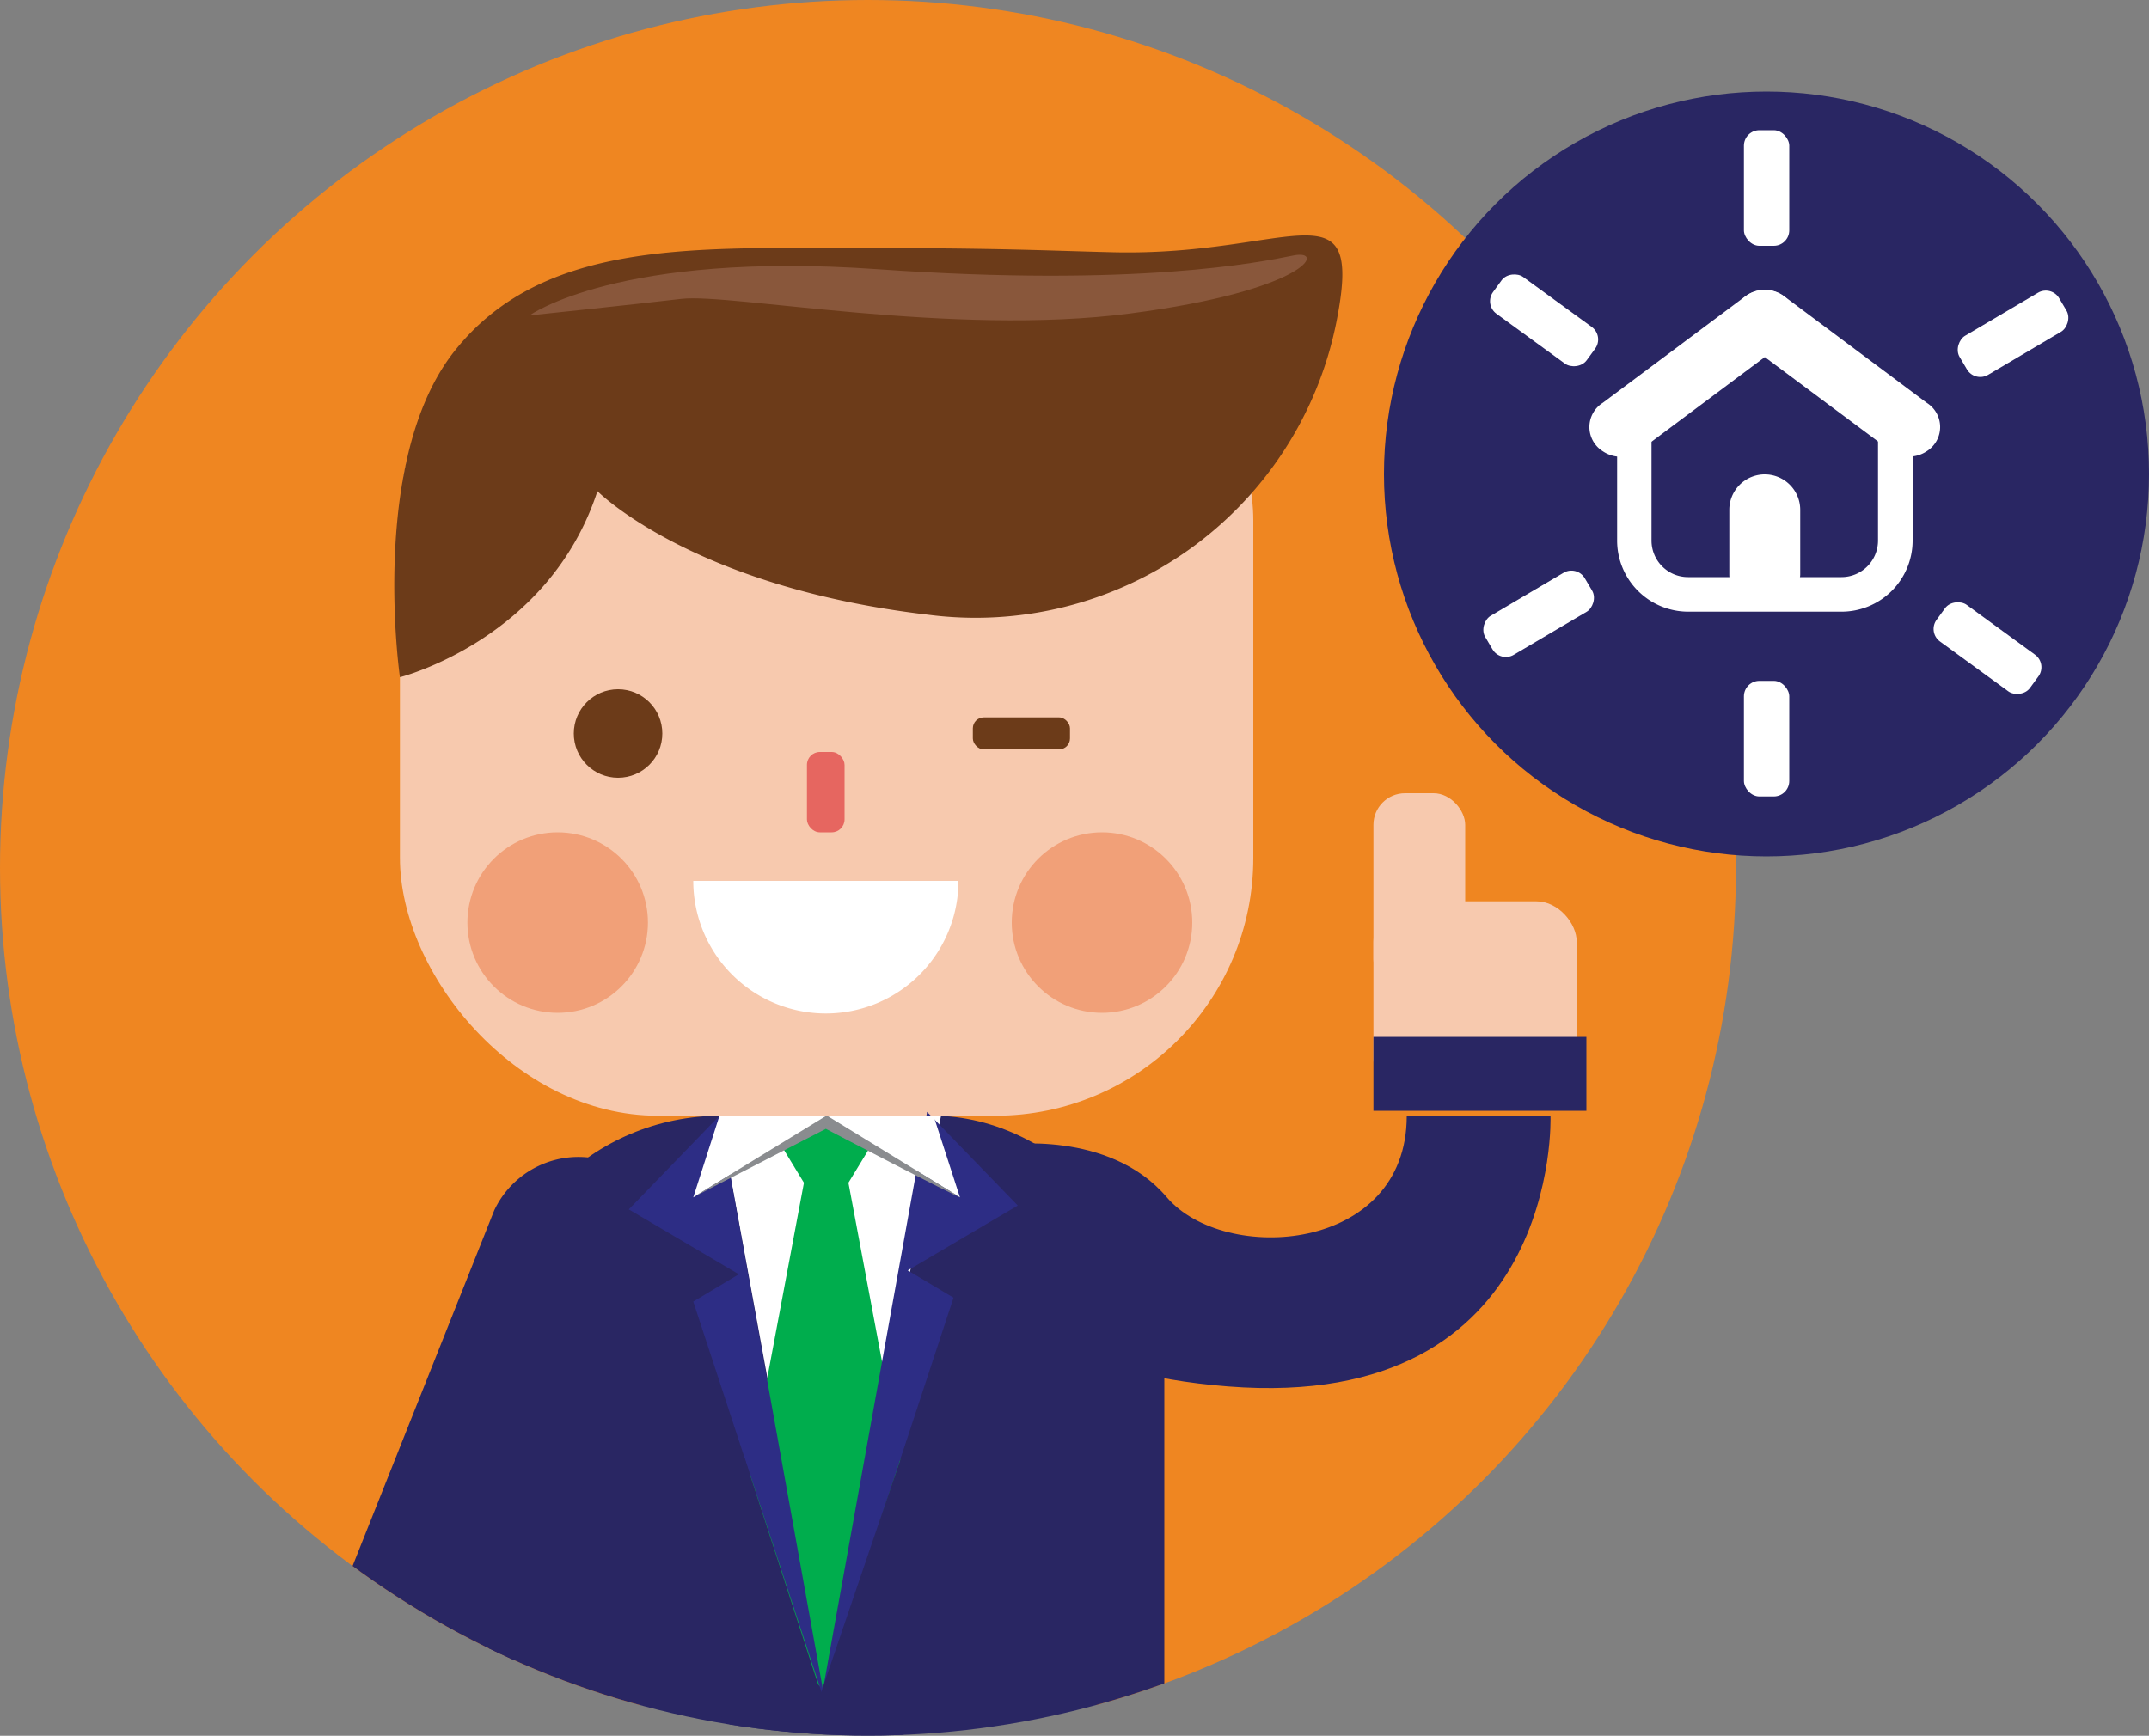
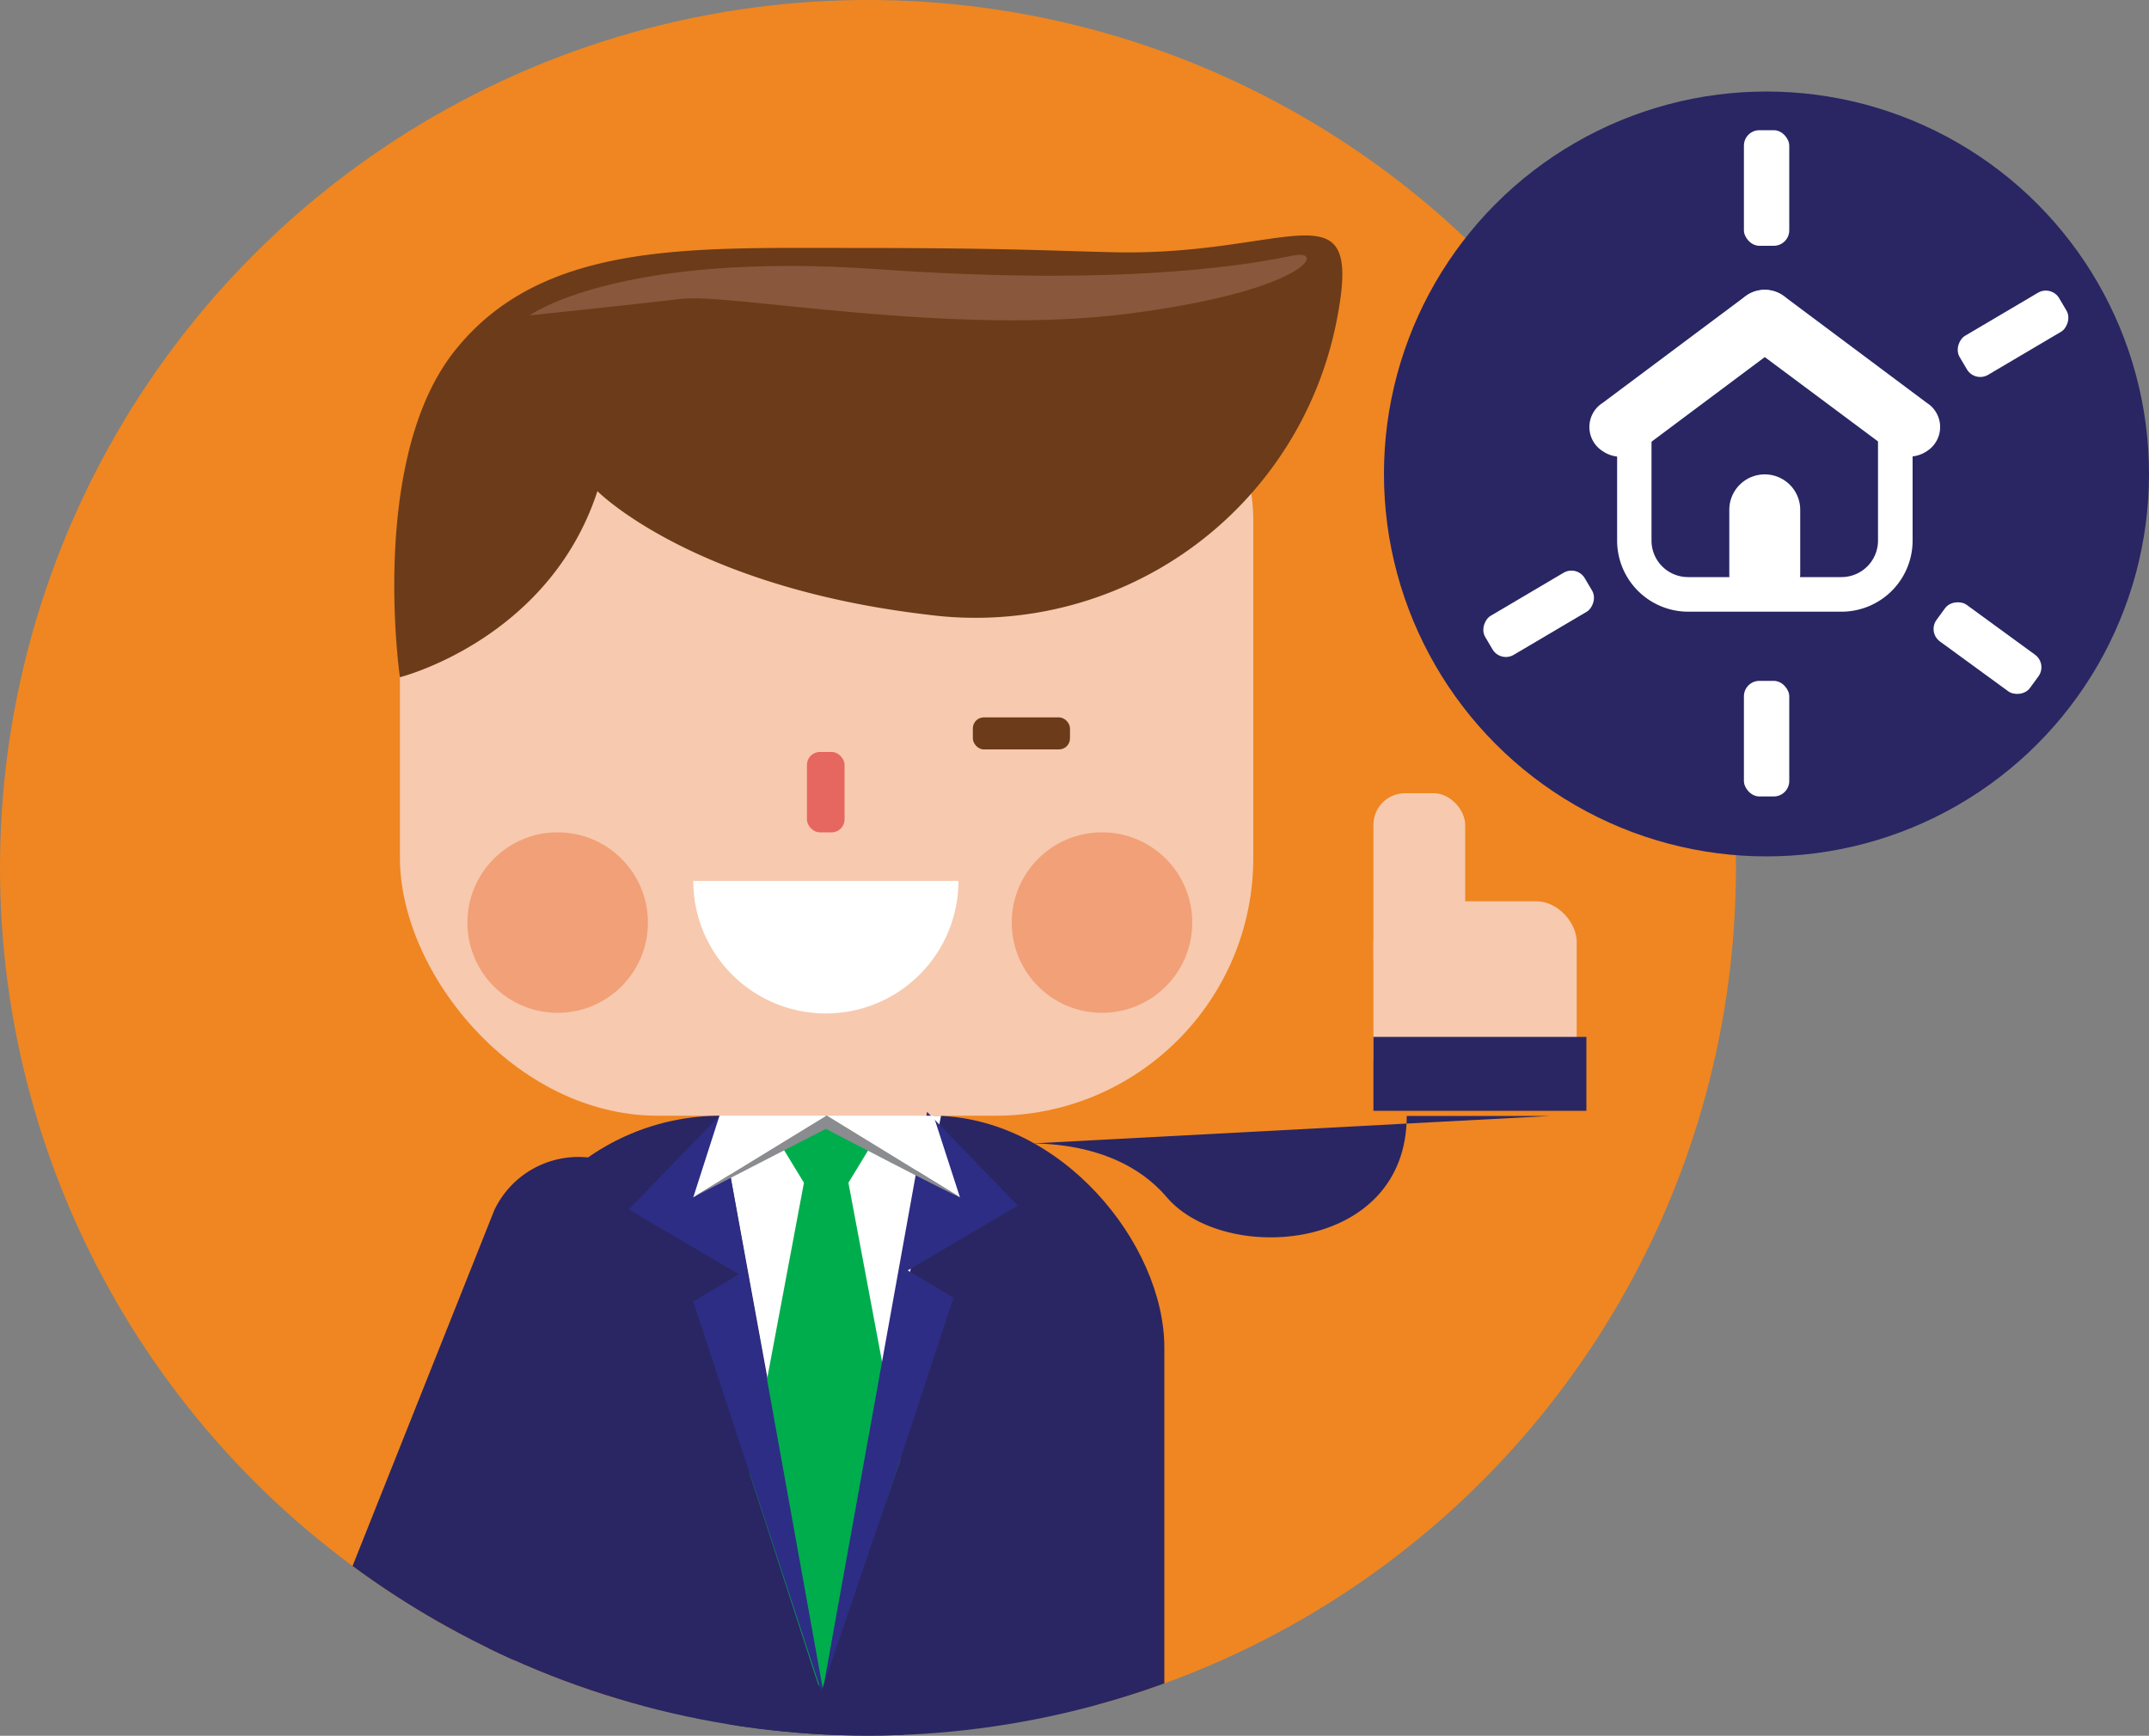
<svg xmlns="http://www.w3.org/2000/svg" id="Layer_1" data-name="Layer 1" viewBox="0 0 100 80.79">
  <rect x="0" y="0" width="100" height="80.79" fill="#808080" stroke="none" />
  <defs>
    <clipPath id="clip-path">
      <circle cx="40.39" cy="40.39" r="40.39" style="fill:none" />
    </clipPath>
  </defs>
  <title>Artboard 1</title>
  <g style="clip-path:url(#clip-path)">
    <rect x="-4.15" y="-2.91" width="88.75" height="82.27" style="fill:#ef8621" />
    <rect x="18.61" y="12.22" width="39.71" height="39.71" rx="12" ry="12" style="fill:#f7c9ae" />
-     <circle cx="28.76" cy="34.14" r="2.06" style="fill:#6c3b19" />
    <circle cx="25.95" cy="42.94" r="4.2" style="fill:#f1a078" />
    <circle cx="51.28" cy="42.94" r="4.2" style="fill:#f1a078" />
    <rect x="37.55" y="35" width="1.75" height="3.74" rx="0.6" ry="0.6" style="fill:#e66660" />
    <path d="M32.26,41a6.17,6.17,0,0,0,12.34,0Z" style="fill:#fff" />
    <rect x="45.27" y="33.39" width="4.52" height="1.49" rx="0.51" ry="0.51" style="fill:#6c3b19" />
    <path d="M18.61,31.52s6.93-1.74,9.19-8.66c0,0,4.39,4.46,15.37,5.75a17.12,17.12,0,0,0,19-13.54c1.36-6.72-2-3.13-10.38-3.33-3.27-.08-5.1-.2-12.48-.2s-14.15-.26-18.16,4.8S18.61,31.52,18.61,31.52Z" style="fill:#6c3b19" />
    <rect x="22.75" y="51.93" width="31.43" height="37.45" rx="10.79" ry="10.79" style="fill:#292663" />
    <path d="M28.69,54.23A4.33,4.33,0,0,0,23,56.33l-9.16,23L21.62,83l9.16-23A4.33,4.33,0,0,0,28.69,54.23Z" style="fill:#292663" />
    <rect x="63.91" y="36.92" width="4.27" height="9.19" rx="1.47" ry="1.47" style="fill:#f7c9ae" />
    <rect x="63.91" y="41.95" width="9.46" height="9.23" rx="1.88" ry="1.88" style="fill:#f7c9ae" />
    <rect x="63.91" y="48.26" width="9.91" height="3.44" style="fill:#292663" />
-     <path d="M46.73,53.29s4.88-.72,7.56,2.43,11.17,2.6,11.17-3.78h6.69s.51,13.81-15,12.59S46.73,53.29,46.73,53.29Z" style="fill:#292663" />
+     <path d="M46.73,53.29s4.88-.72,7.56,2.43,11.17,2.6,11.17-3.78h6.69S46.73,53.29,46.73,53.29Z" style="fill:#292663" />
    <polygon points="33.48 51.93 43.79 51.93 38.42 78.98 33.48 51.93" style="fill:#fff" />
    <polygon points="36.32 53.26 37.41 55.05 33.84 74.06 38.46 78.8 38.46 52.27 36.32 53.26" style="fill:#00ad4d" />
    <polygon points="40.57 53.26 39.48 55.05 43.05 74.06 38.42 78.8 38.42 52.27 40.57 53.26" style="fill:#00ad4d" />
    <polygon points="33.48 51.93 29.26 56.29 34.38 59.31 32.26 60.58 38.42 79.34 33.48 51.93" style="fill:#2d2d85" />
    <polygon points="43.14 51.75 47.36 56.11 42.24 59.13 44.37 60.4 38.2 79.16 43.14 51.75" style="fill:#2d2d85" />
    <polygon points="33.48 51.93 32.26 55.73 38.46 51.93 33.48 51.93" style="fill:#fff" />
    <polygon points="43.44 51.93 44.67 55.73 38.46 51.93 43.44 51.93" style="fill:#fff" />
    <path d="M44.67,55.72c-.16,0-6.24-3.18-6.24-3.18l-6.17,3.18,4.28-2.62,1.93-1.18Z" style="fill:#8a8c8f" />
    <path d="M34.59,67.68,38.2,78.8l4-11.75,3.23,7.6s-3.65,7-4.1,7-6.15-.49-6.46-.62-2.57-2.27-2.6-2.76.68-6.51.68-6.51Z" style="fill:#292663" />
    <path d="M24.64,14.68s4.14-3,16.2-2.15,17.82-.33,19.35-.64.67,1.62-7.6,2.7S34,13.64,31.71,13.91,24.64,14.68,24.64,14.68Z" style="fill:#89573b" />
  </g>
  <circle cx="82.2" cy="22.06" r="17.8" style="fill:#292663" />
  <path d="M85.69,28.47H78.55a3.31,3.31,0,0,1-3.3-3.3V18.83h1.6v6.33a1.7,1.7,0,0,0,1.7,1.7h7.14a1.7,1.7,0,0,0,1.7-1.7V18.83H89v6.33A3.31,3.31,0,0,1,85.69,28.47Z" style="fill:#fff" />
  <path d="M74.58,21h0a1.33,1.33,0,0,1,0-2.25l6.69-5a1.49,1.49,0,0,1,1.68,0h0a1.33,1.33,0,0,1,0,2.25l-6.69,5A1.49,1.49,0,0,1,74.58,21Z" style="fill:#fff" />
  <path d="M89.66,21h0a1.33,1.33,0,0,0,0-2.25l-6.69-5a1.49,1.49,0,0,0-1.68,0h0a1.33,1.33,0,0,0,0,2.25L88,21A1.49,1.49,0,0,0,89.66,21Z" style="fill:#fff" />
  <path d="M82.12,28.38a1.65,1.65,0,0,1-1.65-1.65v-3a1.65,1.65,0,0,1,1.65-1.65h0a1.65,1.65,0,0,1,1.65,1.65v3C83.77,27.64,82.12,28.38,82.12,28.38Z" style="fill:#fff" />
  <rect x="81.15" y="6.06" width="2.11" height="5.38" rx="0.72" ry="0.72" style="fill:#fff" />
  <rect x="81.15" y="31.69" width="2.11" height="5.38" rx="0.72" ry="0.72" style="fill:#fff" />
-   <rect x="70.71" y="12.36" width="2.11" height="5.38" rx="0.72" ry="0.72" transform="matrix(0.59, -0.81, 0.81, 0.59, 17.32, 64.16)" style="fill:#fff" />
  <rect x="91.42" y="27.47" width="2.11" height="5.38" rx="0.72" ry="0.72" transform="translate(13.62 87.1) rotate(-53.89)" style="fill:#fff" />
  <rect x="70.54" y="25.89" width="2.11" height="5.38" rx="0.72" ry="0.72" transform="translate(83.39 104.75) rotate(-120.56)" style="fill:#fff" />
  <rect x="92.62" y="12.85" width="2.11" height="5.38" rx="0.72" ry="0.72" transform="translate(127.92 104.1) rotate(-120.56)" style="fill:#fff" />
</svg>